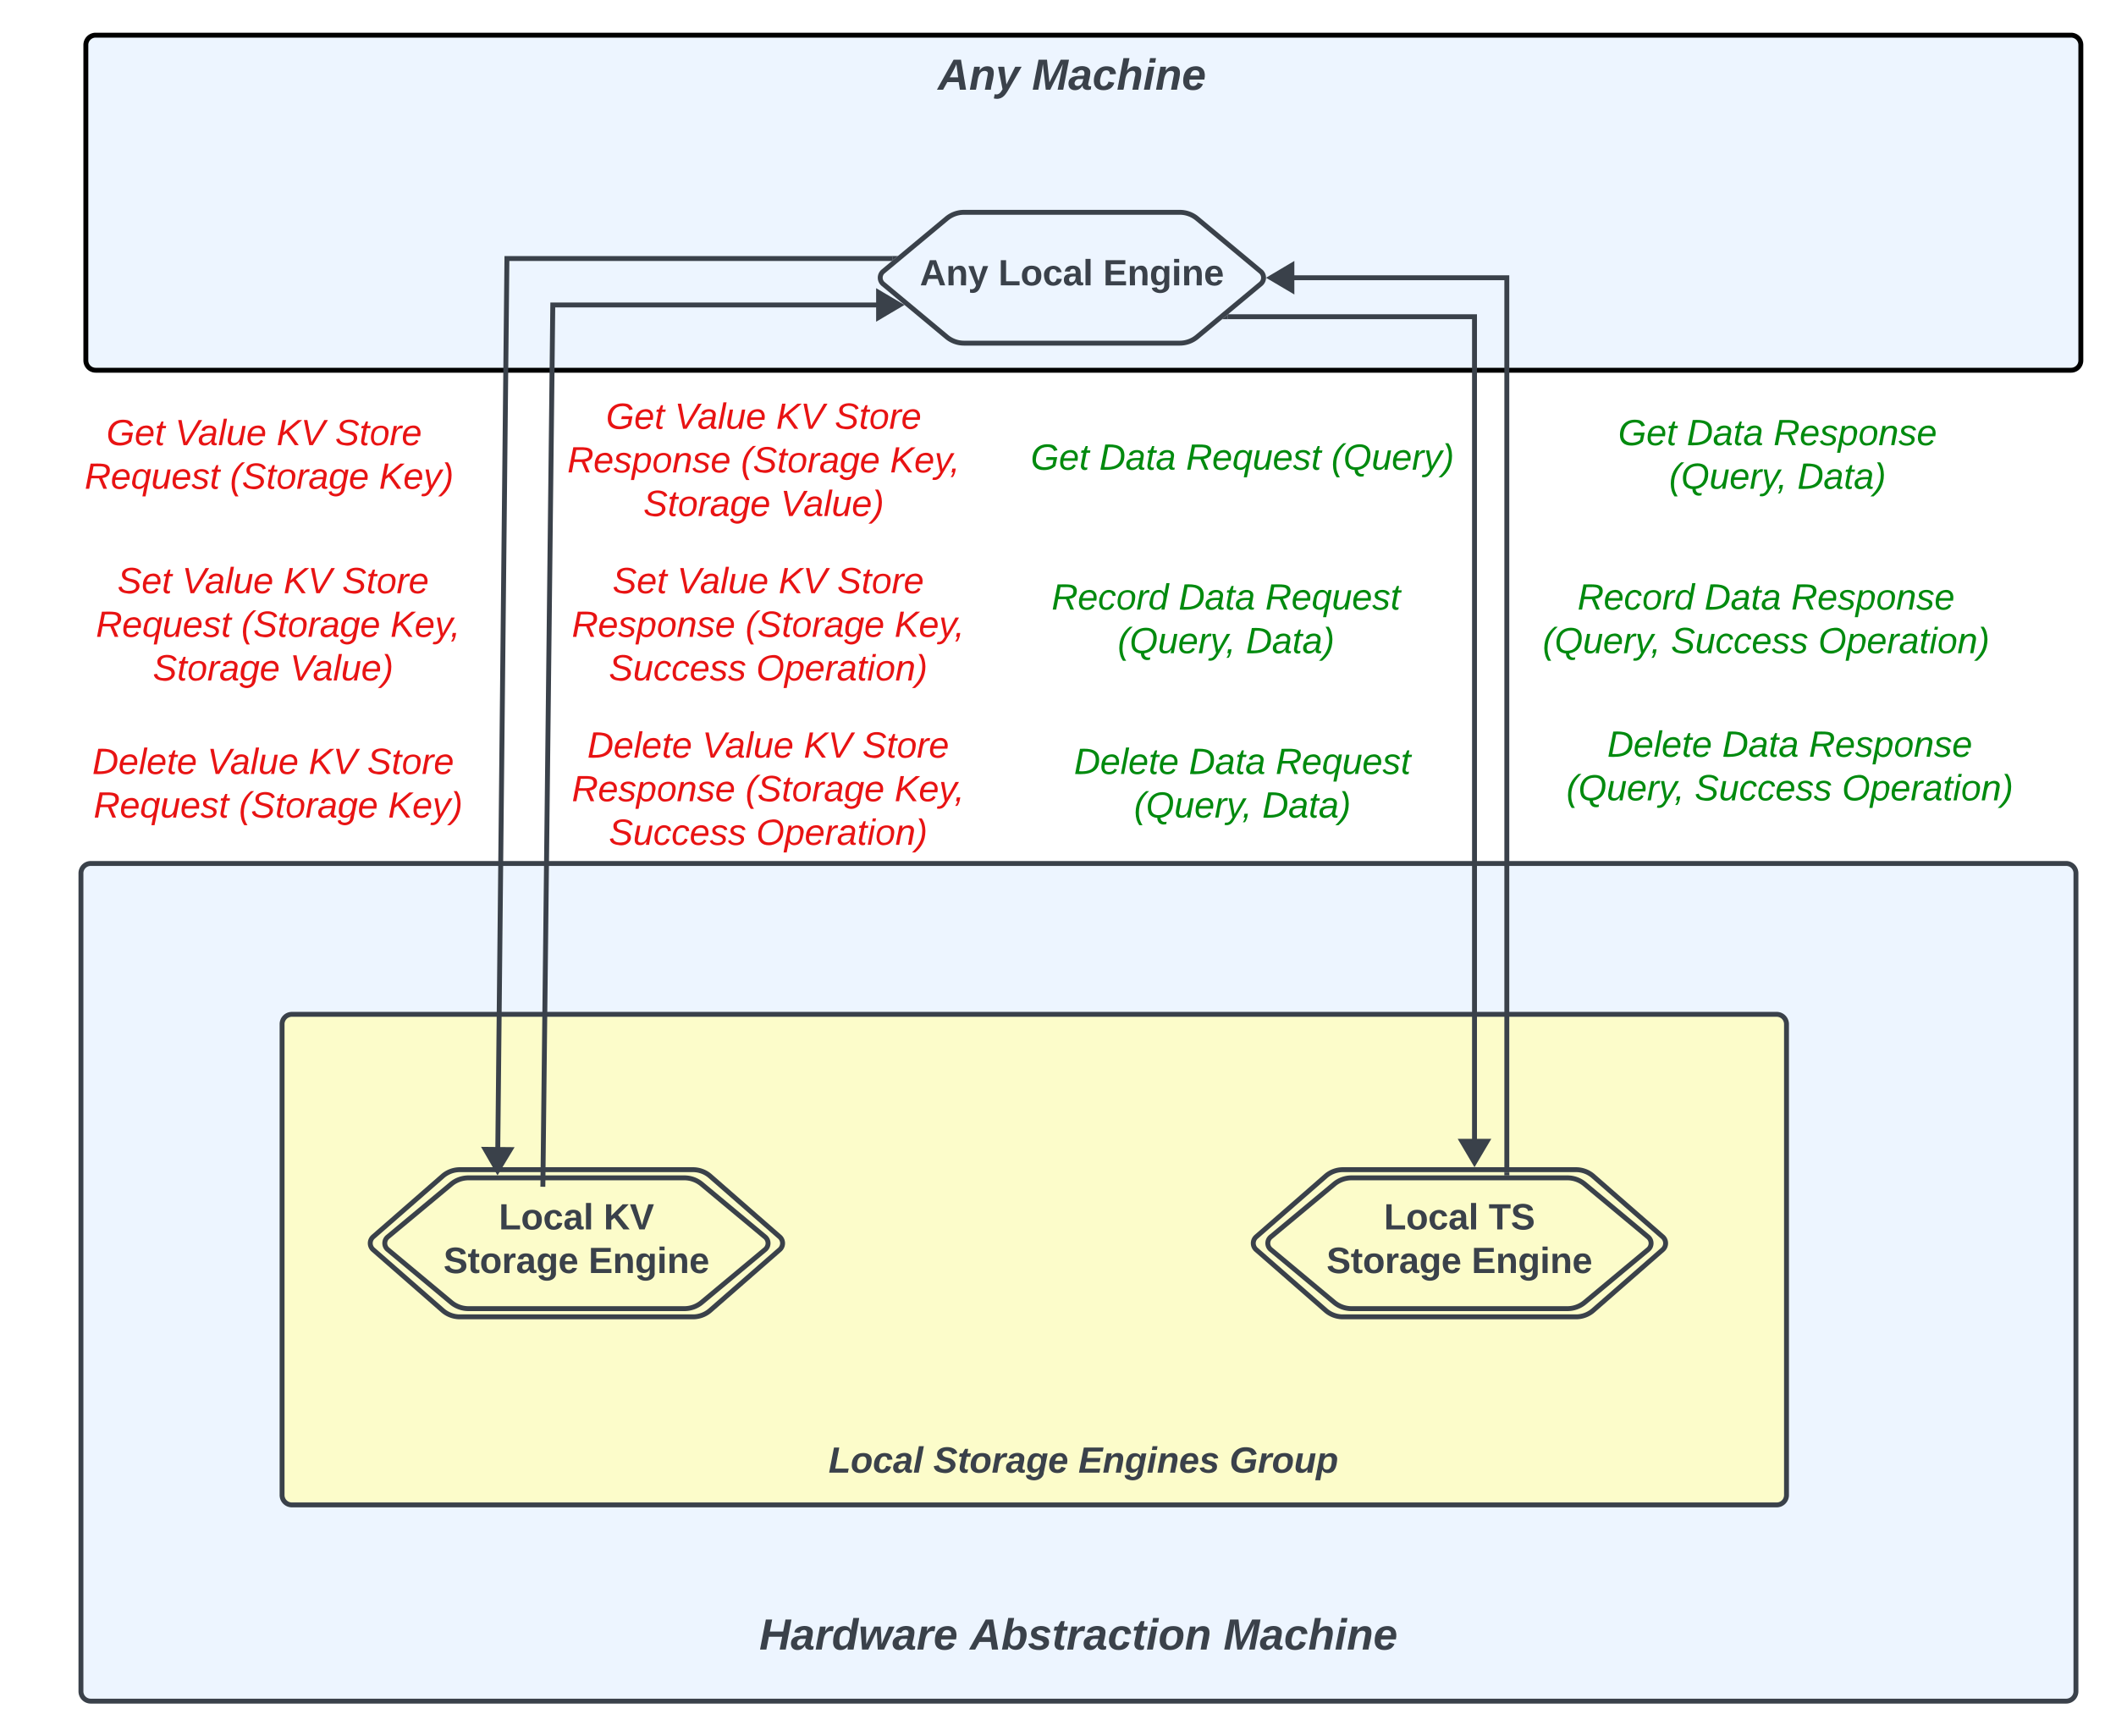
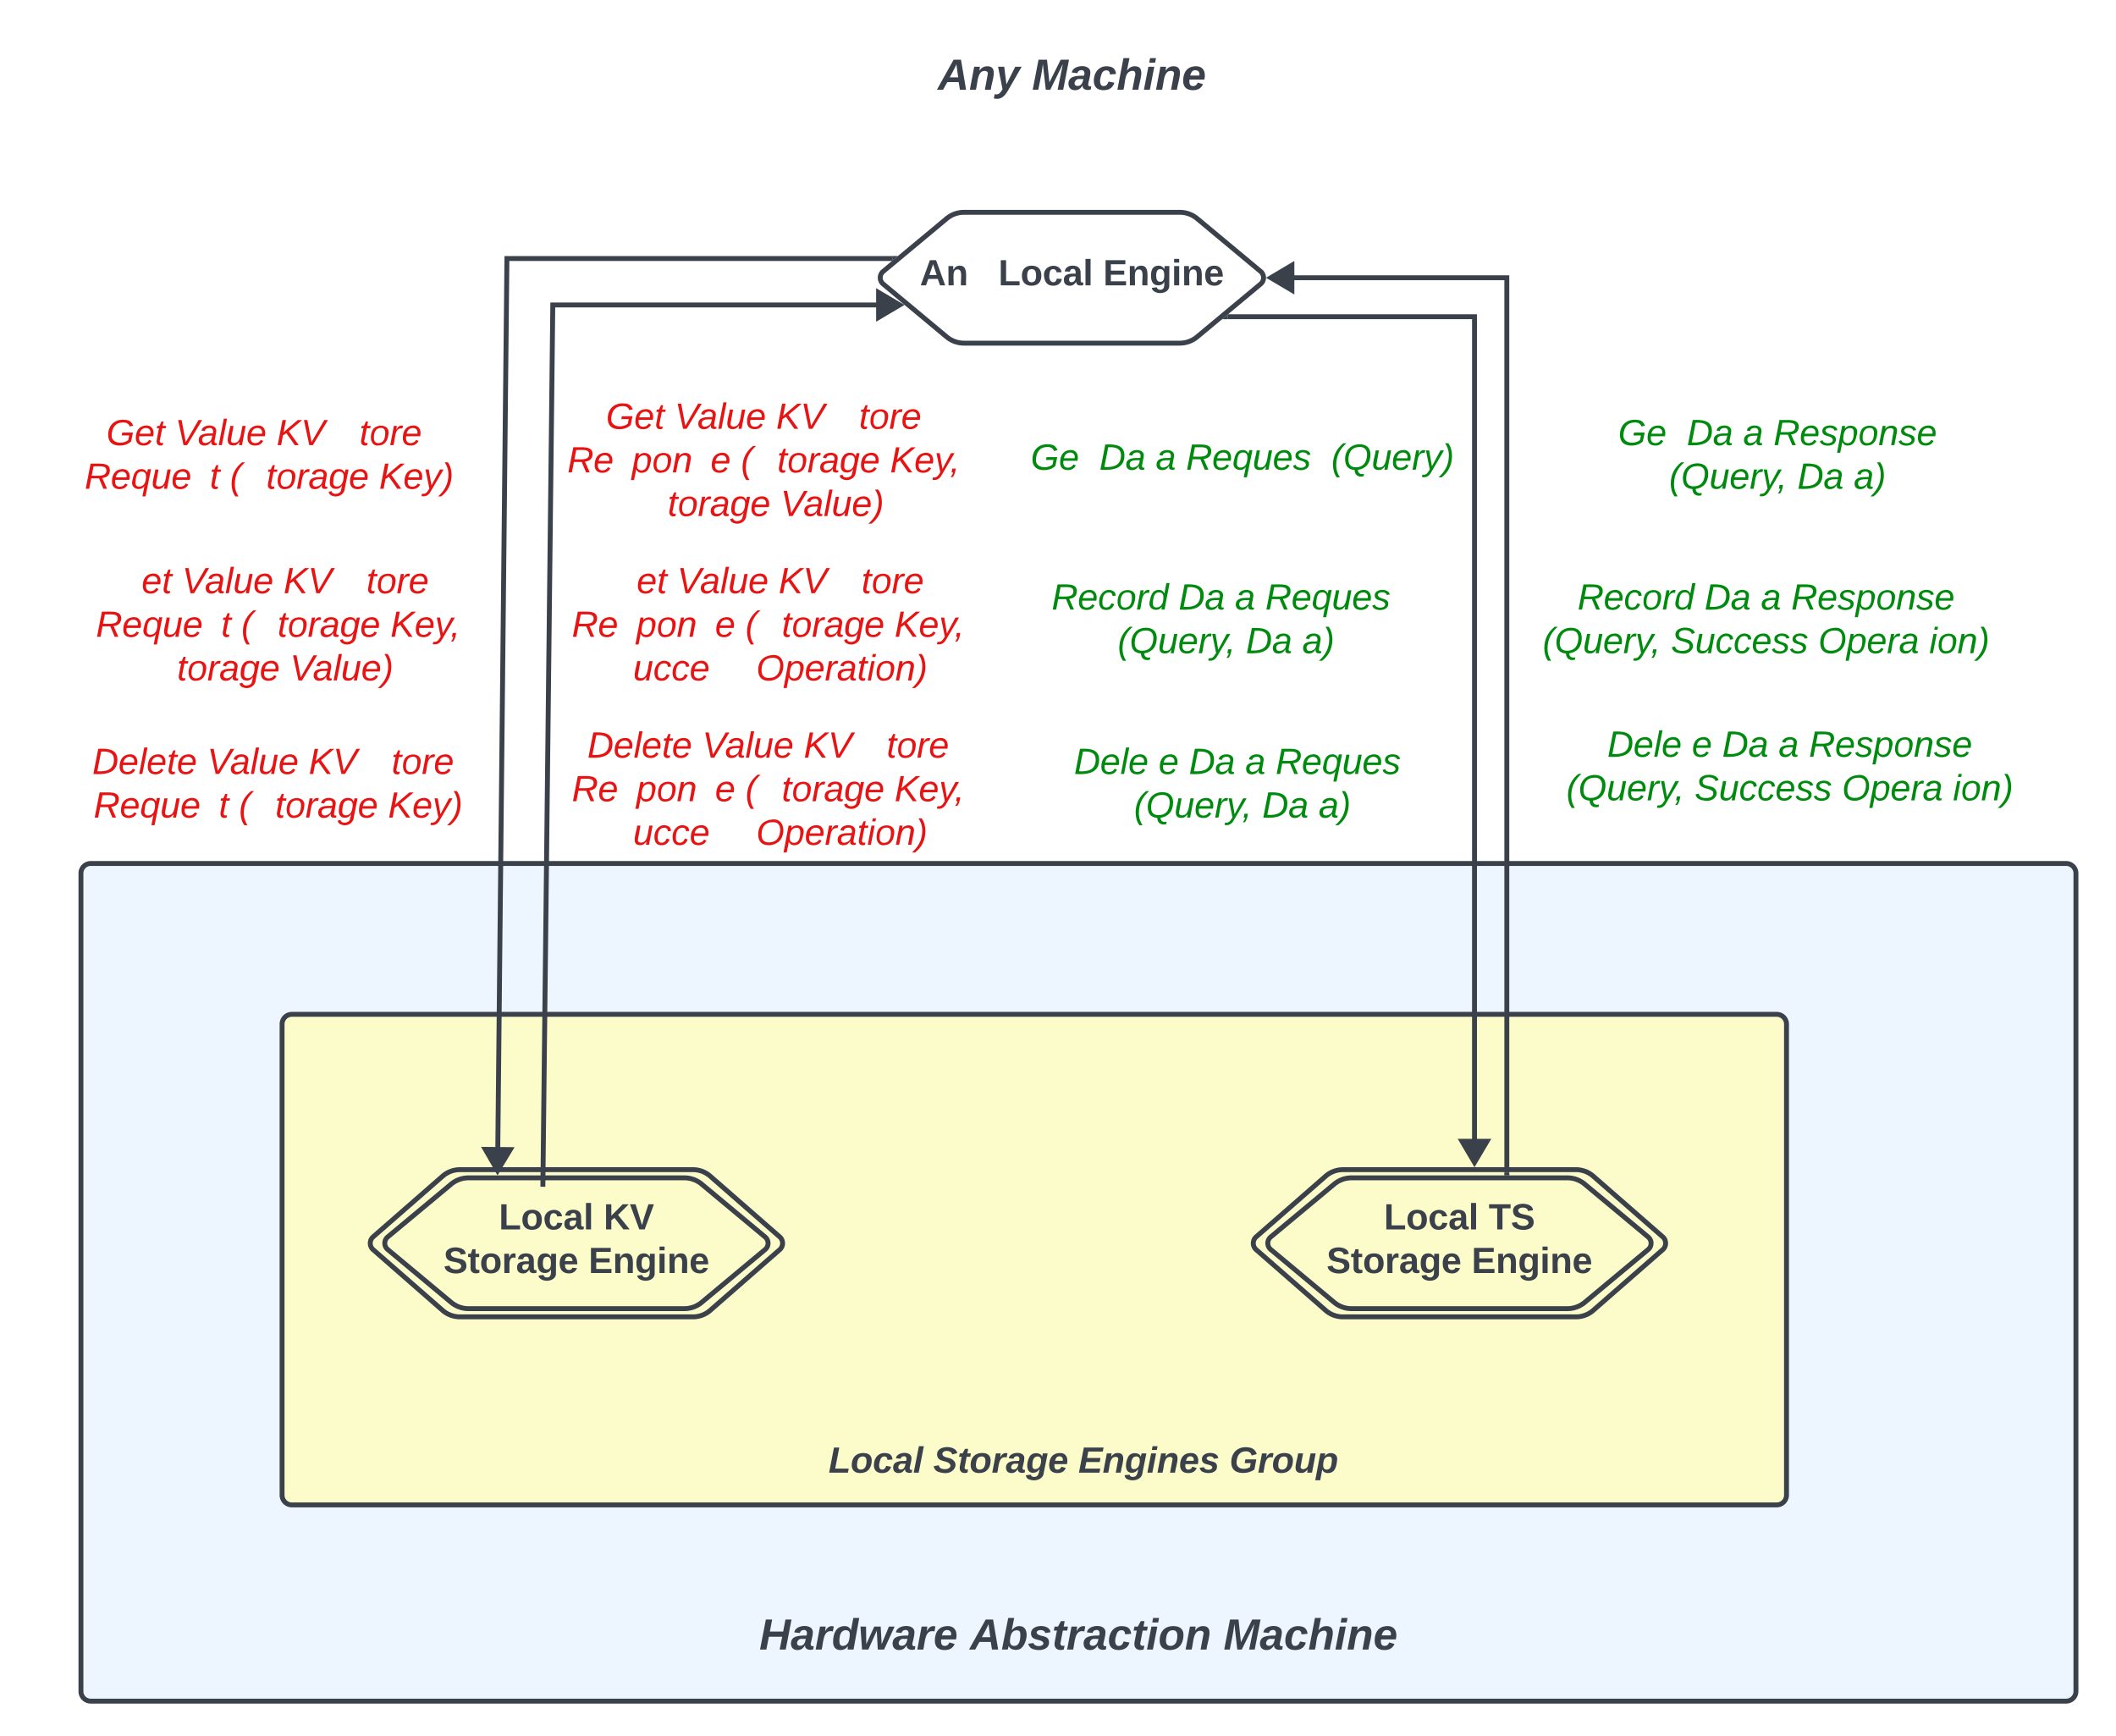
<svg xmlns="http://www.w3.org/2000/svg" xmlns:ns1="lucid" xmlns:xlink="http://www.w3.org/1999/xlink" width="1294" height="1061.78">
  <g transform="translate(-1993 -763.051)" ns1:page-tab-id="aIAaBXu6gPa9">
    <path d="M2000 500h1500v1500H2000z" fill="#fff" />
    <path d="M2042.5 1297.08a6 6 0 0 1 6-6h1208a6 6 0 0 1 6 6v500.25a6 6 0 0 1-6 6h-1208a6 6 0 0 1-6-6z" stroke="#3a414a" stroke-width="3" fill="#edf5ff" />
    <path d="M2425.5 1749.33a6 6 0 0 1 6-6h442a6 6 0 0 1 6 6v31.43a6 6 0 0 1-6 6h-442a6 6 0 0 1-6-6z" stroke="#000" stroke-opacity="0" stroke-width="3" fill="#fff" fill-opacity="0" />
    <use xlink:href="#a" transform="matrix(1,0,0,1,2430.5,1748.333) translate(26.852 23.458)" />
    <use xlink:href="#b" transform="matrix(1,0,0,1,2430.5,1748.333) translate(155.593 23.458)" />
    <use xlink:href="#c" transform="matrix(1,0,0,1,2430.5,1748.333) translate(310.704 23.458)" />
    <path d="M2165.5 1389.33a6 6 0 0 1 6-6h908a6 6 0 0 1 6 6v288a6 6 0 0 1-6 6h-908a6 6 0 0 1-6-6z" stroke="#3a414a" stroke-width="3" fill="#fcfcca" />
    <path d="M2405.5 1619.33a6 6 0 0 1 6-6h488a6 6 0 0 1 6 6v78a6 6 0 0 1-6 6h-488a6 6 0 0 1-6-6z" stroke="#000" stroke-opacity="0" stroke-width="3" fill="#fff" fill-opacity="0" />
    <use xlink:href="#d" transform="matrix(1,0,0,1,2410.5,1618.333) translate(89.167 45.278)" />
    <use xlink:href="#e" transform="matrix(1,0,0,1,2410.5,1618.333) translate(153.241 45.278)" />
    <use xlink:href="#f" transform="matrix(1,0,0,1,2410.5,1618.333) translate(241.944 45.278)" />
    <use xlink:href="#g" transform="matrix(1,0,0,1,2410.5,1618.333) translate(334.352 45.278)" />
-     <path d="M2045.5 790.55a6 6 0 0 1 6-6h1208a6 6 0 0 1 6 6v192.9a6 6 0 0 1-6 6h-1208a6 6 0 0 1-6-6z" stroke="#000" stroke-width="3" fill="#edf5ff" />
    <path d="M2268.9 1487.17a16.57 16.57 0 0 1 10.6-3.84h132a16.57 16.57 0 0 1 10.6 3.84l38.8 32.32a5 5 0 0 1 0 7.67l-38.8 32.32a16.57 16.57 0 0 1-10.6 3.83h-132a16.57 16.57 0 0 1-10.6-3.84l-38.8-32.33a5 5 0 0 1 0-7.68z" stroke="#3a414a" stroke-width="3" fill-opacity="0" />
    <use xlink:href="#h" transform="matrix(1,0,0,1,2230.5,1488.333) translate(67.567 26.528)" />
    <use xlink:href="#i" transform="matrix(1,0,0,1,2230.5,1488.333) translate(131.641 26.528)" />
    <use xlink:href="#j" transform="matrix(1,0,0,1,2230.5,1488.333) translate(33.709 53.194)" />
    <use xlink:href="#k" transform="matrix(1,0,0,1,2230.5,1488.333) translate(122.412 53.194)" />
    <path d="M2808.9 1487.17a16.57 16.57 0 0 1 10.6-3.84h132a16.57 16.57 0 0 1 10.6 3.84l38.8 32.32a5 5 0 0 1 0 7.67l-38.8 32.32a16.57 16.57 0 0 1-10.6 3.83h-132a16.57 16.57 0 0 1-10.6-3.84l-38.8-32.33a5 5 0 0 1 0-7.68z" stroke="#3a414a" stroke-width="3" fill-opacity="0" />
    <use xlink:href="#h" transform="matrix(1,0,0,1,2770.5,1488.333) translate(68.801 26.528)" />
    <use xlink:href="#l" transform="matrix(1,0,0,1,2770.5,1488.333) translate(132.875 26.528)" />
    <use xlink:href="#j" transform="matrix(1,0,0,1,2770.5,1488.333) translate(33.709 53.194)" />
    <use xlink:href="#k" transform="matrix(1,0,0,1,2770.5,1488.333) translate(122.412 53.194)" />
    <path d="M2538.75 921.14H2303l-5.64 549.58" stroke="#3a414a" stroke-width="3" fill="none" />
    <path d="M2538.7 922.42v-2.78h3.35z" stroke="#3a414a" stroke-width=".05" fill="#3a414a" />
    <path d="M2297.28 1478.9l-7.5-13 15.27.15z" stroke="#3a414a" stroke-width="3" fill="#3a414a" />
    <path d="M2014.5 1006a6 6 0 0 1 6-6h268a6 6 0 0 1 6 6v78a6 6 0 0 1-6 6h-268a6 6 0 0 1-6-6z" stroke="#000" stroke-opacity="0" stroke-width="3" fill="#fff" fill-opacity="0" />
    <use xlink:href="#m" transform="matrix(1,0,0,1,2019.5,1005) translate(38.549 30.278)" />
    <use xlink:href="#n" transform="matrix(1,0,0,1,2019.5,1005) translate(80.525 30.278)" />
    <use xlink:href="#o" transform="matrix(1,0,0,1,2019.5,1005) translate(142.623 30.278)" />
    <use xlink:href="#p" transform="matrix(1,0,0,1,2019.5,1005) translate(178.426 30.278)" />
    <use xlink:href="#q" transform="matrix(1,0,0,1,2019.5,1005) translate(19.074 56.944)" />
    <use xlink:href="#r" transform="matrix(1,0,0,1,2019.5,1005) translate(25.247 56.944)" />
    <use xlink:href="#s" transform="matrix(1,0,0,1,2019.5,1005) translate(114.074 56.944)" />
    <use xlink:href="#t" transform="matrix(1,0,0,1,2019.5,1005) translate(205.309 56.944)" />
    <path d="M2325 1487.28l6.05-537.75h203.97M2325 1487.24l-.03 1.54" stroke="#3a414a" stroke-width="3" fill="none" />
    <path d="M2543.18 949.53l-12.9 7.63V941.9z" stroke="#3a414a" stroke-width="3" fill="#3a414a" />
    <path d="M2320 1006a6 6 0 0 1 6-6h268a6 6 0 0 1 6 6v78a6 6 0 0 1-6 6h-268a6 6 0 0 1-6-6z" stroke="#000" stroke-opacity="0" stroke-width="3" fill="#fff" fill-opacity="0" />
    <use xlink:href="#m" transform="matrix(1,0,0,1,2325,1005) translate(38.549 20.278)" />
    <use xlink:href="#n" transform="matrix(1,0,0,1,2325,1005) translate(80.525 20.278)" />
    <use xlink:href="#o" transform="matrix(1,0,0,1,2325,1005) translate(142.623 20.278)" />
    <use xlink:href="#u" transform="matrix(1,0,0,1,2325,1005) translate(178.426 20.278)" />
    <use xlink:href="#v" transform="matrix(1,0,0,1,2325,1005) translate(14.938 46.944)" />
    <use xlink:href="#s" transform="matrix(1,0,0,1,2325,1005) translate(121.049 46.944)" />
    <use xlink:href="#w" transform="matrix(1,0,0,1,2325,1005) translate(212.284 46.944)" />
    <use xlink:href="#x" transform="matrix(1,0,0,1,2325,1005) translate(61.42 73.611)" />
    <use xlink:href="#y" transform="matrix(1,0,0,1,2325,1005) translate(145.309 73.611)" />
    <path d="M2743.73 956.73h150.98v509" stroke="#3a414a" stroke-width="3" fill="none" />
    <path d="M2743.77 958.23h-3.34l3.34-2.78z" stroke="#3a414a" stroke-width=".05" fill="#3a414a" />
    <path d="M2894.7 1473.9l-7.63-12.92h15.27z" stroke="#3a414a" stroke-width="3" fill="#3a414a" />
    <path d="M2602.75 1106.54a6 6 0 0 1 6-6h268a6 6 0 0 1 6 6v78a6 6 0 0 1-6 6h-268a6 6 0 0 1-6-6z" stroke="#000" stroke-opacity="0" stroke-width="3" fill="#fff" fill-opacity="0" />
    <use xlink:href="#z" transform="matrix(1,0,0,1,2607.75,1105.54) translate(28.333 30.278)" />
    <use xlink:href="#A" transform="matrix(1,0,0,1,2607.75,1105.54) translate(105.988 30.278)" />
    <use xlink:href="#B" transform="matrix(1,0,0,1,2607.75,1105.54) translate(159.012 30.278)" />
    <use xlink:href="#C" transform="matrix(1,0,0,1,2607.75,1105.54) translate(68.673 56.944)" />
    <use xlink:href="#D" transform="matrix(1,0,0,1,2607.75,1105.54) translate(147.13 56.944)" />
    <path d="M2914.47 1480.33V932.9H2778.3" stroke="#3a414a" stroke-width="3" fill="none" />
    <path d="M2915.97 1481.83h-3v-1.53h3z" stroke="#3a414a" stroke-width=".05" fill="#3a414a" />
    <path d="M2770.14 932.9l12.9-7.65v15.27z" stroke="#3a414a" stroke-width="3" fill="#3a414a" />
    <path d="M2925.5 1106.54a6 6 0 0 1 6-6H3214a6 6 0 0 1 6 6v78a6 6 0 0 1-6 6h-282.5a6 6 0 0 1-6-6z" stroke="#000" stroke-opacity="0" stroke-width="3" fill="#fff" fill-opacity="0" />
    <g>
      <use xlink:href="#z" transform="matrix(1,0,0,1,2930.5,1105.54) translate(27.191 30.278)" />
      <use xlink:href="#A" transform="matrix(1,0,0,1,2930.5,1105.54) translate(104.846 30.278)" />
      <use xlink:href="#E" transform="matrix(1,0,0,1,2930.5,1105.54) translate(157.87 30.278)" />
      <use xlink:href="#C" transform="matrix(1,0,0,1,2930.5,1105.54) translate(5.833 56.944)" />
      <use xlink:href="#F" transform="matrix(1,0,0,1,2930.5,1105.54) translate(84.29 56.944)" />
      <use xlink:href="#G" transform="matrix(1,0,0,1,2930.5,1105.54) translate(174.414 56.944)" />
    </g>
    <path d="M2263.7 1482.28a16 16 0 0 1 10.52-3.95h142.56a16 16 0 0 1 10.52 3.95l42.48 37.1a5.24 5.24 0 0 1 0 7.9l-42.48 37.1a16 16 0 0 1-10.52 3.95h-142.56a16 16 0 0 1-10.52-3.94l-42.48-37.12a5.24 5.24 0 0 1 0-7.9zM2803.7 1482.28a16 16 0 0 1 10.52-3.95h142.56a16 16 0 0 1 10.52 3.95l42.48 37.1a5.24 5.24 0 0 1 0 7.9l-42.48 37.1a16 16 0 0 1-10.52 3.95h-142.56a16 16 0 0 1-10.52-3.94l-42.48-37.12a5.24 5.24 0 0 1 0-7.9z" stroke="#3a414a" stroke-width="3" fill-opacity="0" />
    <path d="M2421.5 795.46a6 6 0 0 1 6-6h442a6 6 0 0 1 6 6v31.42a6 6 0 0 1-6 6h-442a6 6 0 0 1-6-6z" stroke="#000" stroke-opacity="0" stroke-width="3" fill="#fff" fill-opacity="0" />
    <g>
      <use xlink:href="#H" transform="matrix(1,0,0,1,2426.5,794.46) translate(139.963 23.458)" />
      <use xlink:href="#I" transform="matrix(1,0,0,1,2426.5,794.46) translate(197.593 23.458)" />
    </g>
    <path d="M2571.9 896.73a16.57 16.57 0 0 1 10.6-3.85h132a16.57 16.57 0 0 1 10.6 3.85l38.8 32.3a5 5 0 0 1 0 7.7l-38.8 32.3a16.57 16.57 0 0 1-10.6 3.86h-132a16.57 16.57 0 0 1-10.6-3.86l-38.8-32.3a5 5 0 0 1 0-7.7z" stroke="#3a414a" stroke-width="3" fill-opacity="0" />
    <g>
      <use xlink:href="#J" transform="matrix(1,0,0,1,2533.5,897.885) translate(22.011 39.653)" />
      <use xlink:href="#K" transform="matrix(1,0,0,1,2533.5,897.885) translate(70.036 39.653)" />
      <use xlink:href="#k" transform="matrix(1,0,0,1,2533.5,897.885) translate(134.11 39.653)" />
    </g>
-     <path d="M2020 1106.54a6 6 0 0 1 6-6h268a6 6 0 0 1 6 6v78a6 6 0 0 1-6 6h-268a6 6 0 0 1-6-6z" stroke="#000" stroke-opacity="0" stroke-width="3" fill="#fff" fill-opacity="0" />
+     <path d="M2020 1106.54a6 6 0 0 1 6-6h268a6 6 0 0 1 6 6v78a6 6 0 0 1-6 6h-268z" stroke="#000" stroke-opacity="0" stroke-width="3" fill="#fff" fill-opacity="0" />
    <g>
      <use xlink:href="#L" transform="matrix(1,0,0,1,2025,1105.54) translate(39.784 20.278)" />
      <use xlink:href="#n" transform="matrix(1,0,0,1,2025,1105.54) translate(79.29 20.278)" />
      <use xlink:href="#o" transform="matrix(1,0,0,1,2025,1105.54) translate(141.389 20.278)" />
      <use xlink:href="#p" transform="matrix(1,0,0,1,2025,1105.54) translate(177.191 20.278)" />
      <use xlink:href="#q" transform="matrix(1,0,0,1,2025,1105.54) translate(20.494 46.944)" />
      <use xlink:href="#r" transform="matrix(1,0,0,1,2025,1105.54) translate(26.667 46.944)" />
      <use xlink:href="#s" transform="matrix(1,0,0,1,2025,1105.54) translate(115.494 46.944)" />
      <use xlink:href="#w" transform="matrix(1,0,0,1,2025,1105.54) translate(206.728 46.944)" />
      <use xlink:href="#x" transform="matrix(1,0,0,1,2025,1105.54) translate(61.42 73.611)" />
      <use xlink:href="#y" transform="matrix(1,0,0,1,2025,1105.54) translate(145.309 73.611)" />
    </g>
    <path d="M2020 1207.08a6 6 0 0 1 6-6h268a6 6 0 0 1 6 6v78a6 6 0 0 1-6 6h-268a6 6 0 0 1-6-6z" stroke="#000" stroke-opacity="0" stroke-width="3" fill="#fff" fill-opacity="0" />
    <g>
      <use xlink:href="#M" transform="matrix(1,0,0,1,2025,1206.079) translate(24.414 30.278)" />
      <use xlink:href="#n" transform="matrix(1,0,0,1,2025,1206.079) translate(94.66 30.278)" />
      <use xlink:href="#o" transform="matrix(1,0,0,1,2025,1206.079) translate(156.759 30.278)" />
      <use xlink:href="#p" transform="matrix(1,0,0,1,2025,1206.079) translate(192.562 30.278)" />
      <use xlink:href="#q" transform="matrix(1,0,0,1,2025,1206.079) translate(19.074 56.944)" />
      <use xlink:href="#r" transform="matrix(1,0,0,1,2025,1206.079) translate(25.247 56.944)" />
      <use xlink:href="#s" transform="matrix(1,0,0,1,2025,1206.079) translate(114.074 56.944)" />
      <use xlink:href="#t" transform="matrix(1,0,0,1,2025,1206.079) translate(205.309 56.944)" />
    </g>
    <path d="M2322.75 1106.54a6 6 0 0 1 6-6h268a6 6 0 0 1 6 6v78a6 6 0 0 1-6 6h-268a6 6 0 0 1-6-6z" stroke="#000" stroke-opacity="0" stroke-width="3" fill="#fff" fill-opacity="0" />
    <g>
      <use xlink:href="#L" transform="matrix(1,0,0,1,2327.75,1105.54) translate(39.784 20.278)" />
      <use xlink:href="#n" transform="matrix(1,0,0,1,2327.75,1105.54) translate(79.29 20.278)" />
      <use xlink:href="#o" transform="matrix(1,0,0,1,2327.75,1105.54) translate(141.389 20.278)" />
      <use xlink:href="#u" transform="matrix(1,0,0,1,2327.75,1105.54) translate(177.191 20.278)" />
      <use xlink:href="#v" transform="matrix(1,0,0,1,2327.75,1105.54) translate(14.938 46.944)" />
      <use xlink:href="#s" transform="matrix(1,0,0,1,2327.75,1105.54) translate(121.049 46.944)" />
      <use xlink:href="#w" transform="matrix(1,0,0,1,2327.75,1105.54) translate(212.284 46.944)" />
      <use xlink:href="#N" transform="matrix(1,0,0,1,2327.75,1105.54) translate(37.562 73.611)" />
      <use xlink:href="#O" transform="matrix(1,0,0,1,2327.75,1105.54) translate(127.685 73.611)" />
    </g>
    <path d="M2322.75 1207.08a6 6 0 0 1 6-6h268a6 6 0 0 1 6 6v78a6 6 0 0 1-6 6h-268a6 6 0 0 1-6-6z" stroke="#000" stroke-opacity="0" stroke-width="3" fill="#fff" fill-opacity="0" />
    <g>
      <use xlink:href="#M" transform="matrix(1,0,0,1,2327.75,1206.079) translate(24.414 20.278)" />
      <use xlink:href="#n" transform="matrix(1,0,0,1,2327.75,1206.079) translate(94.66 20.278)" />
      <use xlink:href="#o" transform="matrix(1,0,0,1,2327.75,1206.079) translate(156.759 20.278)" />
      <use xlink:href="#u" transform="matrix(1,0,0,1,2327.75,1206.079) translate(192.562 20.278)" />
      <use xlink:href="#v" transform="matrix(1,0,0,1,2327.75,1206.079) translate(14.938 46.944)" />
      <use xlink:href="#s" transform="matrix(1,0,0,1,2327.75,1206.079) translate(121.049 46.944)" />
      <use xlink:href="#w" transform="matrix(1,0,0,1,2327.75,1206.079) translate(212.284 46.944)" />
      <use xlink:href="#N" transform="matrix(1,0,0,1,2327.75,1206.079) translate(37.562 73.611)" />
      <use xlink:href="#O" transform="matrix(1,0,0,1,2327.75,1206.079) translate(127.685 73.611)" />
    </g>
    <path d="M2612.75 1006a6 6 0 0 1 6-6h268a6 6 0 0 1 6 6v78a6 6 0 0 1-6 6h-268a6 6 0 0 1-6-6z" stroke="#000" stroke-opacity="0" stroke-width="3" fill="#fff" fill-opacity="0" />
    <g>
      <use xlink:href="#P" transform="matrix(1,0,0,1,2617.75,1005) translate(5.525 45.278)" />
      <use xlink:href="#A" transform="matrix(1,0,0,1,2617.75,1005) translate(47.5 45.278)" />
      <use xlink:href="#Q" transform="matrix(1,0,0,1,2617.75,1005) translate(100.525 45.278)" />
      <use xlink:href="#R" transform="matrix(1,0,0,1,2617.75,1005) translate(189.352 45.278)" />
    </g>
    <path d="M2940 1006a6 6 0 0 1 6-6h268a6 6 0 0 1 6 6v78a6 6 0 0 1-6 6h-268a6 6 0 0 1-6-6z" stroke="#000" stroke-opacity="0" stroke-width="3" fill="#fff" fill-opacity="0" />
    <g>
      <use xlink:href="#P" transform="matrix(1,0,0,1,2945,1005) translate(37.531 30.278)" />
      <use xlink:href="#A" transform="matrix(1,0,0,1,2945,1005) translate(79.506 30.278)" />
      <use xlink:href="#E" transform="matrix(1,0,0,1,2945,1005) translate(132.531 30.278)" />
      <use xlink:href="#C" transform="matrix(1,0,0,1,2945,1005) translate(68.673 56.944)" />
      <use xlink:href="#D" transform="matrix(1,0,0,1,2945,1005) translate(147.13 56.944)" />
    </g>
    <path d="M2612.75 1207.08a6 6 0 0 1 6-6h268a6 6 0 0 1 6 6v78a6 6 0 0 1-6 6h-268a6 6 0 0 1-6-6z" stroke="#000" stroke-opacity="0" stroke-width="3" fill="#fff" fill-opacity="0" />
    <g>
      <use xlink:href="#S" transform="matrix(1,0,0,1,2617.75,1206.079) translate(32.037 30.278)" />
      <use xlink:href="#A" transform="matrix(1,0,0,1,2617.75,1206.079) translate(102.284 30.278)" />
      <use xlink:href="#B" transform="matrix(1,0,0,1,2617.75,1206.079) translate(155.309 30.278)" />
      <use xlink:href="#C" transform="matrix(1,0,0,1,2617.75,1206.079) translate(68.673 56.944)" />
      <use xlink:href="#D" transform="matrix(1,0,0,1,2617.75,1206.079) translate(147.13 56.944)" />
    </g>
    <path d="M2940 1196.54a6 6 0 0 1 6-6h282.5a6 6 0 0 1 6 6v78a6 6 0 0 1-6 6H2946a6 6 0 0 1-6-6z" stroke="#000" stroke-opacity="0" stroke-width="3" fill="#fff" fill-opacity="0" />
    <g>
      <use xlink:href="#S" transform="matrix(1,0,0,1,2945,1195.54) translate(30.895 30.278)" />
      <use xlink:href="#A" transform="matrix(1,0,0,1,2945,1195.54) translate(101.142 30.278)" />
      <use xlink:href="#E" transform="matrix(1,0,0,1,2945,1195.54) translate(154.167 30.278)" />
      <use xlink:href="#C" transform="matrix(1,0,0,1,2945,1195.54) translate(5.833 56.944)" />
      <use xlink:href="#F" transform="matrix(1,0,0,1,2945,1195.54) translate(84.29 56.944)" />
      <use xlink:href="#G" transform="matrix(1,0,0,1,2945,1195.54) translate(174.414 56.944)" />
    </g>
    <defs>
      <path fill="#3a414a" d="M168 0l21-106H79L58 0H6l48-248h52l-19 99h110l19-99h50L218 0h-50" id="T" />
      <path fill="#3a414a" d="M166-52c-4 17 5 29 24 23l-3 27c-30 11-74 1-67-34C105-15 91 4 56 4 23 4 3-15 2-49c0-64 63-67 128-67 10-22 3-53-29-45-13 3-22 10-25 24l-46-5c5-64 156-77 153 0-1 33-11 60-17 90zM97-88c-44-9-64 57-19 57 31 0 42-28 47-57H97" id="U" />
      <path fill="#3a414a" d="M84-151c13-25 34-51 72-40l-8 41C67-170 71-64 56 0H6l36-190h47" id="V" />
      <path fill="#3a414a" d="M132-28C118-9 101 4 69 4 30 4 10-23 10-62c0-70 24-129 92-132 31-1 47 14 56 35l19-102h49L179 0h-49zM62-69c0 22 7 39 29 39 45-2 54-45 57-90 2-27-10-40-33-40-44 0-53 48-53 91" id="W" />
      <path fill="#3a414a" d="M212 0h-52l-8-156L82 0H30L17-190h46l2 145 66-145h53l8 145 60-145h47" id="X" />
      <path fill="#3a414a" d="M114-194c63-2 87 48 72 110H63c-3 28 1 55 31 54 21-1 32-13 37-29l44 13C160-14 137 4 91 4 41 4 11-22 11-73c0-71 33-119 103-121zm30 77c14-47-50-61-67-22-3 6-6 13-8 22h75" id="Y" />
      <g id="a">
        <use transform="matrix(0.074,0,0,0.074,0,0)" xlink:href="#T" />
        <use transform="matrix(0.074,0,0,0.074,19.185,0)" xlink:href="#U" />
        <use transform="matrix(0.074,0,0,0.074,34,0)" xlink:href="#V" />
        <use transform="matrix(0.074,0,0,0.074,44.37,0)" xlink:href="#W" />
        <use transform="matrix(0.074,0,0,0.074,60.593,0)" xlink:href="#X" />
        <use transform="matrix(0.074,0,0,0.074,81.333,0)" xlink:href="#U" />
        <use transform="matrix(0.074,0,0,0.074,96.148,0)" xlink:href="#V" />
        <use transform="matrix(0.074,0,0,0.074,106.519,0)" xlink:href="#Y" />
      </g>
      <path fill="#3a414a" d="M183 0l-10-63H79L44 0H-7l138-248h61L234 0h-51zm-14-102l-15-108c-16 38-36 73-55 108h70" id="Z" />
      <path fill="#3a414a" d="M87-160c15-17 32-34 63-34 99 1 59 172-1 192-36 12-78 0-87-29L54 0H6l52-261h49zm71 38c0-24-5-37-29-37-46 0-55 46-57 89-1 25 12 40 35 40 44 0 51-50 51-92" id="aa" />
      <path fill="#3a414a" d="M144-137c-1-29-70-35-71-2 16 41 103 10 103 80C176 9 79 16 32-9 18-17 9-31 4-48l44-6c3 32 80 36 82 1-15-42-103-11-103-82 0-77 157-79 161-8" id="ab" />
      <path fill="#3a414a" d="M72-63c-8 23 5 39 32 30L98-1C54 14 12-6 23-64l18-93H15l7-33h28l24-45h31l-8 45h35l-6 33H90" id="ac" />
      <path fill="#3a414a" d="M67-101c-8 29-7 73 27 71 23-2 32-16 39-37l48 9C170-19 141 4 91 4 36 4 7-28 12-86c6-75 61-124 140-103 26 7 40 29 43 59l-50 4c-1-20-9-34-29-34-35 0-41 29-49 59" id="ad" />
      <path fill="#3a414a" d="M50-224l7-37h49l-7 37H50zM6 0l37-190h49L55 0H6" id="ae" />
      <path fill="#3a414a" d="M124-194c51 0 84 22 84 74C207-44 167 4 94 4 43 4 11-23 11-74c0-74 41-120 113-120zM99-30c46 0 58-42 58-86 0-27-11-44-37-44-44 0-55 40-57 84-1 27 10 45 36 46" id="af" />
      <path fill="#3a414a" d="M151-194c95 0 34 128 28 194h-49l25-134c0-29-45-25-59-9C67-111 69-48 56 0H6l36-190h47l-4 32c15-20 33-36 66-36" id="ag" />
      <g id="b">
        <use transform="matrix(0.074,0,0,0.074,0,0)" xlink:href="#Z" />
        <use transform="matrix(0.074,0,0,0.074,19.185,0)" xlink:href="#aa" />
        <use transform="matrix(0.074,0,0,0.074,35.407,0)" xlink:href="#ab" />
        <use transform="matrix(0.074,0,0,0.074,50.222,0)" xlink:href="#ac" />
        <use transform="matrix(0.074,0,0,0.074,59.037,0)" xlink:href="#V" />
        <use transform="matrix(0.074,0,0,0.074,69.407,0)" xlink:href="#U" />
        <use transform="matrix(0.074,0,0,0.074,84.222,0)" xlink:href="#ad" />
        <use transform="matrix(0.074,0,0,0.074,99.037,0)" xlink:href="#ac" />
        <use transform="matrix(0.074,0,0,0.074,107.852,0)" xlink:href="#ae" />
        <use transform="matrix(0.074,0,0,0.074,115.259,0)" xlink:href="#af" />
        <use transform="matrix(0.074,0,0,0.074,131.481,0)" xlink:href="#ag" />
      </g>
      <path fill="#3a414a" d="M212 0l43-212L151 0h-37L90-212C82-137 65-70 52 0H6l48-248h70l20 187 93-187h69L258 0h-46" id="ah" />
      <path fill="#3a414a" d="M150-105c8-23 8-54-22-51-68 7-54 98-72 156H6l50-261h50L85-158c15-20 33-36 66-36 95 0 34 128 28 194h-49" id="ai" />
      <g id="c">
        <use transform="matrix(0.074,0,0,0.074,0,0)" xlink:href="#ah" />
        <use transform="matrix(0.074,0,0,0.074,22.148,0)" xlink:href="#U" />
        <use transform="matrix(0.074,0,0,0.074,36.963,0)" xlink:href="#ad" />
        <use transform="matrix(0.074,0,0,0.074,51.778,0)" xlink:href="#ai" />
        <use transform="matrix(0.074,0,0,0.074,68,0)" xlink:href="#ae" />
        <use transform="matrix(0.074,0,0,0.074,75.407,0)" xlink:href="#ag" />
        <use transform="matrix(0.074,0,0,0.074,91.63,0)" xlink:href="#Y" />
      </g>
      <path fill="#3a414a" d="M6 0l48-248h52L66-40h133l-8 40H6" id="aj" />
      <path fill="#3a414a" d="M6 0l51-261h49L55 0H6" id="ak" />
      <g id="d">
        <use transform="matrix(0.062,0,0,0.062,0,0)" xlink:href="#aj" />
        <use transform="matrix(0.062,0,0,0.062,13.519,0)" xlink:href="#af" />
        <use transform="matrix(0.062,0,0,0.062,27.037,0)" xlink:href="#ad" />
        <use transform="matrix(0.062,0,0,0.062,39.383,0)" xlink:href="#U" />
        <use transform="matrix(0.062,0,0,0.062,51.728,0)" xlink:href="#ak" />
      </g>
      <path fill="#3a414a" d="M178-136c88 48 22 151-73 140C49-3 12-15 4-64l51-9c1 50 111 53 115 3-16-63-132-20-133-112 0-93 190-91 199-10l-50 12c-4-41-93-50-97-4 7 38 59 32 89 48" id="al" />
      <path fill="#3a414a" d="M45-171c29-32 103-29 114 14 2-11 5-23 8-33h47L176-2c-3 70-92 96-155 64C9 56 1 42-1 25l50-5c2 28 48 27 63 11 13-13 20-45 21-66-13 20-30 35-62 36-87 3-60-134-26-172zM94-35c41-3 55-43 55-86 0-24-12-39-35-39-43 0-51 48-51 90 0 22 9 37 31 35" id="am" />
      <g id="e">
        <use transform="matrix(0.062,0,0,0.062,0,0)" xlink:href="#al" />
        <use transform="matrix(0.062,0,0,0.062,14.815,0)" xlink:href="#ac" />
        <use transform="matrix(0.062,0,0,0.062,22.16,0)" xlink:href="#af" />
        <use transform="matrix(0.062,0,0,0.062,35.679,0)" xlink:href="#V" />
        <use transform="matrix(0.062,0,0,0.062,44.321,0)" xlink:href="#U" />
        <use transform="matrix(0.062,0,0,0.062,56.667,0)" xlink:href="#am" />
        <use transform="matrix(0.062,0,0,0.062,70.185,0)" xlink:href="#Y" />
      </g>
      <path fill="#3a414a" d="M6 0l48-248h195l-8 40H98l-12 63h132l-7 40H79L66-40h150l-8 40H6" id="an" />
      <g id="f">
        <use transform="matrix(0.062,0,0,0.062,0,0)" xlink:href="#an" />
        <use transform="matrix(0.062,0,0,0.062,14.815,0)" xlink:href="#ag" />
        <use transform="matrix(0.062,0,0,0.062,28.333,0)" xlink:href="#am" />
        <use transform="matrix(0.062,0,0,0.062,41.852,0)" xlink:href="#ae" />
        <use transform="matrix(0.062,0,0,0.062,48.025,0)" xlink:href="#ag" />
        <use transform="matrix(0.062,0,0,0.062,61.543,0)" xlink:href="#Y" />
        <use transform="matrix(0.062,0,0,0.062,73.889,0)" xlink:href="#ab" />
      </g>
      <path fill="#3a414a" d="M70-104c-4 71 81 81 132 50l8-40h-60l7-37h108L246-31C216-10 181 3 130 3 60 2 18-32 18-102c-1-106 79-169 188-144 33 8 53 31 63 63l-50 14c-6-26-25-42-56-42-62 0-89 43-93 107" id="ao" />
      <path fill="#3a414a" d="M69 3c-96 0-34-126-28-193h49L65-57c6 42 62 18 71-6 14-38 17-86 28-127h50L178 0h-47c0-11 4-26 3-33-14 20-30 37-65 36" id="ap" />
      <path fill="#3a414a" d="M156-122c2-23-7-37-28-37-47 0-58 44-58 89 0 24 12 40 36 40 43 0 47-49 50-92zM-8 75l50-265h48c0 10-3 24-3 30 22-50 127-45 121 29-6 73-21 135-92 135-29 0-46-14-55-35L41 75H-8" id="aq" />
      <g id="g">
        <use transform="matrix(0.062,0,0,0.062,0,0)" xlink:href="#ao" />
        <use transform="matrix(0.062,0,0,0.062,17.284,0)" xlink:href="#V" />
        <use transform="matrix(0.062,0,0,0.062,25.926,0)" xlink:href="#af" />
        <use transform="matrix(0.062,0,0,0.062,39.444,0)" xlink:href="#ap" />
        <use transform="matrix(0.062,0,0,0.062,52.963,0)" xlink:href="#aq" />
      </g>
      <path fill="#3a414a" d="M24 0v-248h52v208h133V0H24" id="ar" />
      <path fill="#3a414a" d="M110-194c64 0 96 36 96 99 0 64-35 99-97 99-61 0-95-36-95-99 0-62 34-99 96-99zm-1 164c35 0 45-28 45-65 0-40-10-65-43-65-34 0-45 26-45 65 0 36 10 65 43 65" id="as" />
      <path fill="#3a414a" d="M190-63c-7 42-38 67-86 67-59 0-84-38-90-98-12-110 154-137 174-36l-49 2c-2-19-15-32-35-32-30 0-35 28-38 64-6 74 65 87 74 30" id="at" />
      <path fill="#3a414a" d="M133-34C117-15 103 5 69 4 32 3 11-16 11-54c-1-60 55-63 116-61 1-26-3-47-28-47-18 1-26 9-28 27l-52-2c7-38 36-58 82-57s74 22 75 68l1 82c-1 14 12 18 25 15v27c-30 8-71 5-69-32zm-48 3c29 0 43-24 42-57-32 0-66-3-65 30 0 17 8 27 23 27" id="au" />
      <path fill="#3a414a" d="M25 0v-261h50V0H25" id="av" />
      <g id="h">
        <use transform="matrix(0.062,0,0,0.062,0,0)" xlink:href="#ar" />
        <use transform="matrix(0.062,0,0,0.062,13.519,0)" xlink:href="#as" />
        <use transform="matrix(0.062,0,0,0.062,27.037,0)" xlink:href="#at" />
        <use transform="matrix(0.062,0,0,0.062,39.383,0)" xlink:href="#au" />
        <use transform="matrix(0.062,0,0,0.062,51.728,0)" xlink:href="#av" />
      </g>
      <path fill="#3a414a" d="M195 0l-88-114-31 24V0H24v-248h52v113l112-113h60L142-143 257 0h-62" id="aw" />
      <path fill="#3a414a" d="M147 0H94L2-248h55l64 206c17-72 42-137 63-206h54" id="ax" />
      <g id="i">
        <use transform="matrix(0.062,0,0,0.062,0,0)" xlink:href="#aw" />
        <use transform="matrix(0.062,0,0,0.062,15.988,0)" xlink:href="#ax" />
      </g>
      <path fill="#3a414a" d="M169-182c-1-43-94-46-97-3 18 66 151 10 154 114 3 95-165 93-204 36-6-8-10-19-12-30l50-8c3 46 112 56 116 5-17-69-150-10-154-114-4-87 153-88 188-35 5 8 8 18 10 28" id="ay" />
      <path fill="#3a414a" d="M115-3C79 11 28 4 28-45v-112H4v-33h27l15-45h31v45h36v33H77v99c-1 23 16 31 38 25v30" id="az" />
      <path fill="#3a414a" d="M135-150c-39-12-60 13-60 57V0H25l-1-190h47c2 13-1 29 3 40 6-28 27-53 61-41v41" id="aA" />
      <path fill="#3a414a" d="M195-6C206 82 75 100 31 46c-4-6-6-13-8-21l49-6c3 16 16 24 34 25 40 0 42-37 40-79-11 22-30 35-61 35-53 0-70-43-70-97 0-56 18-96 73-97 30 0 46 14 59 34l2-30h47zm-90-29c32 0 41-27 41-63 0-35-9-62-40-62-32 0-39 29-40 63 0 36 9 62 39 62" id="aB" />
      <path fill="#3a414a" d="M185-48c-13 30-37 53-82 52C43 2 14-33 14-96s30-98 90-98c62 0 83 45 84 108H66c0 31 8 55 39 56 18 0 30-7 34-22zm-45-69c5-46-57-63-70-21-2 6-4 13-4 21h74" id="aC" />
      <g id="j">
        <use transform="matrix(0.062,0,0,0.062,0,0)" xlink:href="#ay" />
        <use transform="matrix(0.062,0,0,0.062,14.815,0)" xlink:href="#az" />
        <use transform="matrix(0.062,0,0,0.062,22.16,0)" xlink:href="#as" />
        <use transform="matrix(0.062,0,0,0.062,35.679,0)" xlink:href="#aA" />
        <use transform="matrix(0.062,0,0,0.062,44.321,0)" xlink:href="#au" />
        <use transform="matrix(0.062,0,0,0.062,56.667,0)" xlink:href="#aB" />
        <use transform="matrix(0.062,0,0,0.062,70.185,0)" xlink:href="#aC" />
      </g>
      <path fill="#3a414a" d="M24 0v-248h195v40H76v63h132v40H76v65h150V0H24" id="aD" />
      <path fill="#3a414a" d="M135-194c87-1 58 113 63 194h-50c-7-57 23-157-34-157-59 0-34 97-39 157H25l-1-190h47c2 12-1 28 3 38 12-26 28-41 61-42" id="aE" />
      <path fill="#3a414a" d="M25-224v-37h50v37H25zM25 0v-190h50V0H25" id="aF" />
      <g id="k">
        <use transform="matrix(0.062,0,0,0.062,0,0)" xlink:href="#aD" />
        <use transform="matrix(0.062,0,0,0.062,14.815,0)" xlink:href="#aE" />
        <use transform="matrix(0.062,0,0,0.062,28.333,0)" xlink:href="#aB" />
        <use transform="matrix(0.062,0,0,0.062,41.852,0)" xlink:href="#aF" />
        <use transform="matrix(0.062,0,0,0.062,48.025,0)" xlink:href="#aE" />
        <use transform="matrix(0.062,0,0,0.062,61.543,0)" xlink:href="#aC" />
      </g>
      <path fill="#3a414a" d="M136-208V0H84v-208H4v-40h212v40h-80" id="aG" />
      <g id="l">
        <use transform="matrix(0.062,0,0,0.062,0,0)" xlink:href="#aG" />
        <use transform="matrix(0.062,0,0,0.062,13.519,0)" xlink:href="#ay" />
      </g>
      <path fill="#e81313" d="M52-101C46-14 166-7 216-51l9-45h-74l6-28h105l-18 87C217-12 181 4 130 4 60 4 18-31 18-101c0-106 78-167 188-146 30 6 48 27 59 54l-34 9c-10-26-31-41-67-40-75 1-107 50-112 123" id="aH" />
      <path fill="#e81313" d="M111-194c62-3 86 47 72 106H45c-7 38 6 69 45 68 27-1 43-14 53-32l24 11C152-15 129 4 87 4 38 3 12-23 12-71c0-70 32-119 99-123zm44 81c14-66-71-72-95-28-4 8-8 17-11 28h106" id="aI" />
      <path fill="#e81313" d="M51-54c-9 22 5 41 31 30L79-1C43 14 10-4 19-52l22-115H19l5-23h22l19-43h21l-9 43h35l-4 23H73" id="aJ" />
      <g id="m">
        <use transform="matrix(0.062,0,0,0.062,0,0)" xlink:href="#aH" />
        <use transform="matrix(0.062,0,0,0.062,17.284,0)" xlink:href="#aI" />
        <use transform="matrix(0.062,0,0,0.062,29.63,0)" xlink:href="#aJ" />
      </g>
      <path fill="#e81313" d="M119 0H84L31-248h34l41 218 126-218h36" id="aK" />
      <path fill="#e81313" d="M165-48c-4 18 1 34 23 27l-3 20c-29 8-62 0-52-35h-2C116-14 99 4 63 4 30 4 8-16 8-49c0-68 71-67 138-67 10-26 0-56-31-54-26 1-42 9-47 31l-32-5c8-67 160-71 144 15-5 28-9 54-15 81zM42-50c3 52 80 24 89-6 7-12 7-24 11-38-47 1-103-4-100 44" id="aL" />
      <path fill="#e81313" d="M6 0l50-261h32L37 0H6" id="aM" />
      <path fill="#e81313" d="M67 3c-93-2-31-127-26-193h32L48-50c-3 39 53 32 70 12 30-34 30-101 43-152h32L157 0h-30c1-10 6-24 4-33-14 20-29 37-64 36" id="aN" />
      <g id="n">
        <use transform="matrix(0.062,0,0,0.062,0,0)" xlink:href="#aK" />
        <use transform="matrix(0.062,0,0,0.062,14.012,0)" xlink:href="#aL" />
        <use transform="matrix(0.062,0,0,0.062,26.358,0)" xlink:href="#aM" />
        <use transform="matrix(0.062,0,0,0.062,31.235,0)" xlink:href="#aN" />
        <use transform="matrix(0.062,0,0,0.062,43.58,0)" xlink:href="#aI" />
      </g>
      <path fill="#e81313" d="M180 0L97-118 63-96 45 0H11l48-248h34L69-126c44-43 94-81 141-122h43L121-137 219 0h-39" id="aO" />
      <g id="o">
        <use transform="matrix(0.062,0,0,0.062,0,0)" xlink:href="#aO" />
        <use transform="matrix(0.062,0,0,0.062,14.815,0)" xlink:href="#aK" />
      </g>
-       <path fill="#e81313" d="M194-120c59 52 2 134-86 124-53-6-90-18-98-63l31-7c8 30 29 43 70 43 46 0 84-17 71-62-32-43-135-20-137-98-3-89 178-90 191-16l-30 9c-8-48-127-53-127 5 0 53 81 35 115 65" id="aP" />
      <path fill="#e81313" d="M30-147c31-64 166-65 159 27C183-49 158 1 86 4 9 8 1-88 30-147zM88-20c53 0 68-48 68-100 0-31-11-51-44-50-52 1-68 46-68 97 0 32 13 53 44 53" id="aQ" />
      <path fill="#e81313" d="M66-151c12-25 30-51 66-40l-6 26C45-176 58-65 38 0H6l36-190h30" id="aR" />
      <g id="p">
        <use transform="matrix(0.062,0,0,0.062,0,0)" xlink:href="#aP" />
        <use transform="matrix(0.062,0,0,0.062,14.815,0)" xlink:href="#aJ" />
        <use transform="matrix(0.062,0,0,0.062,20.988,0)" xlink:href="#aQ" />
        <use transform="matrix(0.062,0,0,0.062,33.333,0)" xlink:href="#aR" />
        <use transform="matrix(0.062,0,0,0.062,40.679,0)" xlink:href="#aI" />
      </g>
      <path fill="#e81313" d="M249-183c0 48-29 72-75 77L221 0h-36l-43-103H65L45 0H11l48-248c83 2 190-17 190 65zm-34 3c0-55-74-39-127-41l-18 92c63-1 145 13 145-51" id="aS" />
      <path fill="#e81313" d="M133-28C103 26-5 8 13-77c13-62 24-115 90-117 29-1 46 15 56 35 2-12 6-24 8-34h31L144 75h-31zM45-64c-2 27 10 43 35 43 54-1 69-50 69-103 0-29-15-46-42-46-53-1-58 58-62 106" id="aT" />
-       <path fill="#e81313" d="M55-144c13 50 104 24 104 88C159 21 15 23 1-39l26-10c6 40 102 42 102-4-13-50-104-23-104-87 0-71 143-71 148-8l-29 4c-5-35-85-37-89 0" id="aU" />
      <g id="r">
        <use transform="matrix(0.062,0,0,0.062,0,0)" xlink:href="#aS" />
        <use transform="matrix(0.062,0,0,0.062,15.988,0)" xlink:href="#aI" />
        <use transform="matrix(0.062,0,0,0.062,28.333,0)" xlink:href="#aT" />
        <use transform="matrix(0.062,0,0,0.062,40.679,0)" xlink:href="#aN" />
        <use transform="matrix(0.062,0,0,0.062,53.025,0)" xlink:href="#aI" />
        <use transform="matrix(0.062,0,0,0.062,65.37,0)" xlink:href="#aU" />
        <use transform="matrix(0.062,0,0,0.062,76.481,0)" xlink:href="#aJ" />
      </g>
      <path fill="#e81313" d="M17-49c1-102 45-165 103-212h30C92-210 49-145 49-46 49 4 63 43 85 75H54C30 43 18 2 17-49" id="aV" />
      <path fill="#e81313" d="M103-194c29 0 47 14 56 36 2-11 5-23 8-32h30L160-5C157 61 82 97 21 62 9 55 4 45 1 30l28-7c7 42 83 31 92-3 4-16 9-38 13-55-13 20-29 36-62 36-40 0-60-25-60-64 0-71 23-131 91-131zm4 24c-53 0-58 54-61 104-2 27 10 44 36 44 49 0 65-50 67-102 1-29-15-46-42-46" id="aW" />
      <g id="s">
        <use transform="matrix(0.062,0,0,0.062,0,0)" xlink:href="#aV" />
        <use transform="matrix(0.062,0,0,0.062,7.346,0)" xlink:href="#aP" />
        <use transform="matrix(0.062,0,0,0.062,22.16,0)" xlink:href="#aJ" />
        <use transform="matrix(0.062,0,0,0.062,28.333,0)" xlink:href="#aQ" />
        <use transform="matrix(0.062,0,0,0.062,40.679,0)" xlink:href="#aR" />
        <use transform="matrix(0.062,0,0,0.062,48.025,0)" xlink:href="#aL" />
        <use transform="matrix(0.062,0,0,0.062,60.37,0)" xlink:href="#aW" />
        <use transform="matrix(0.062,0,0,0.062,72.716,0)" xlink:href="#aI" />
      </g>
      <path fill="#e81313" d="M198-190L69 30C53 58 25 83-20 72c4-11-1-27 19-22 33-1 43-29 59-52L20-190h32L79-34l84-156h35" id="aX" />
      <path fill="#e81313" d="M98-137C97-35 54 29-4 75h-31C23 23 67-41 67-140c0-50-15-89-37-121h31c24 32 36 73 37 124" id="aY" />
      <g id="t">
        <use transform="matrix(0.062,0,0,0.062,0,0)" xlink:href="#aO" />
        <use transform="matrix(0.062,0,0,0.062,14.815,0)" xlink:href="#aI" />
        <use transform="matrix(0.062,0,0,0.062,27.16,0)" xlink:href="#aX" />
        <use transform="matrix(0.062,0,0,0.062,38.272,0)" xlink:href="#aY" />
      </g>
      <g id="u">
        <use transform="matrix(0.062,0,0,0.062,0,0)" xlink:href="#aP" />
        <use transform="matrix(0.062,0,0,0.062,14.815,0)" xlink:href="#aJ" />
        <use transform="matrix(0.062,0,0,0.062,20.988,0)" xlink:href="#aQ" />
        <use transform="matrix(0.062,0,0,0.062,33.333,0)" xlink:href="#aR" />
        <use transform="matrix(0.062,0,0,0.062,40.679,0)" xlink:href="#aI" />
      </g>
      <path fill="#e81313" d="M67-162c32-53 139-36 121 50C175-51 163 2 97 4 68 4 52-11 42-31 38 6 28 39 22 75H-9l50-265h29c-1 10 0 20-3 28zm89 36c0-26-10-43-35-43-54 0-67 50-69 103-1 29 14 45 42 46 53 0 62-58 62-106" id="aZ" />
      <path fill="#e81313" d="M67-158c22-48 132-52 116 29L158 0h-32l25-140c3-38-53-32-70-12C52-117 51-52 38 0H6l36-190h30" id="ba" />
      <g id="v">
        <use transform="matrix(0.062,0,0,0.062,0,0)" xlink:href="#aS" />
        <use transform="matrix(0.062,0,0,0.062,15.988,0)" xlink:href="#aI" />
        <use transform="matrix(0.062,0,0,0.062,28.333,0)" xlink:href="#aU" />
        <use transform="matrix(0.062,0,0,0.062,39.444,0)" xlink:href="#aZ" />
        <use transform="matrix(0.062,0,0,0.062,51.79,0)" xlink:href="#aQ" />
        <use transform="matrix(0.062,0,0,0.062,64.136,0)" xlink:href="#ba" />
        <use transform="matrix(0.062,0,0,0.062,76.481,0)" xlink:href="#aU" />
        <use transform="matrix(0.062,0,0,0.062,87.593,0)" xlink:href="#aI" />
      </g>
      <path fill="#e81313" d="M58-38C53-5 46 26 28 46H7C19 32 27 18 32 0H17l7-38h34" id="bb" />
      <g id="w">
        <use transform="matrix(0.062,0,0,0.062,0,0)" xlink:href="#aO" />
        <use transform="matrix(0.062,0,0,0.062,14.815,0)" xlink:href="#aI" />
        <use transform="matrix(0.062,0,0,0.062,27.16,0)" xlink:href="#aX" />
        <use transform="matrix(0.062,0,0,0.062,36.605,0)" xlink:href="#bb" />
      </g>
      <g id="x">
        <use transform="matrix(0.062,0,0,0.062,0,0)" xlink:href="#aP" />
        <use transform="matrix(0.062,0,0,0.062,14.815,0)" xlink:href="#aJ" />
        <use transform="matrix(0.062,0,0,0.062,20.988,0)" xlink:href="#aQ" />
        <use transform="matrix(0.062,0,0,0.062,33.333,0)" xlink:href="#aR" />
        <use transform="matrix(0.062,0,0,0.062,40.679,0)" xlink:href="#aL" />
        <use transform="matrix(0.062,0,0,0.062,53.025,0)" xlink:href="#aW" />
        <use transform="matrix(0.062,0,0,0.062,65.37,0)" xlink:href="#aI" />
      </g>
      <g id="y">
        <use transform="matrix(0.062,0,0,0.062,0,0)" xlink:href="#aK" />
        <use transform="matrix(0.062,0,0,0.062,14.012,0)" xlink:href="#aL" />
        <use transform="matrix(0.062,0,0,0.062,26.358,0)" xlink:href="#aM" />
        <use transform="matrix(0.062,0,0,0.062,31.235,0)" xlink:href="#aN" />
        <use transform="matrix(0.062,0,0,0.062,43.58,0)" xlink:href="#aI" />
        <use transform="matrix(0.062,0,0,0.062,55.926,0)" xlink:href="#aY" />
      </g>
      <path fill="#008a0e" d="M249-183c0 48-29 72-75 77L221 0h-36l-43-103H65L45 0H11l48-248c83 2 190-17 190 65zm-34 3c0-55-74-39-127-41l-18 92c63-1 145 13 145-51" id="bc" />
      <path fill="#008a0e" d="M111-194c62-3 86 47 72 106H45c-7 38 6 69 45 68 27-1 43-14 53-32l24 11C152-15 129 4 87 4 38 3 12-23 12-71c0-70 32-119 99-123zm44 81c14-66-71-72-95-28-4 8-8 17-11 28h106" id="bd" />
      <path fill="#008a0e" d="M44-68c0 29 11 47 38 47 30 0 42-19 51-41l28 9C148-21 126 4 82 4 31 4 10-29 12-85c3-77 74-140 146-93 12 8 15 23 18 40l-31 5c-1-22-13-36-36-36-52 0-65 49-65 101" id="be" />
      <path fill="#008a0e" d="M30-147c31-64 166-65 159 27C183-49 158 1 86 4 9 8 1-88 30-147zM88-20c53 0 68-48 68-100 0-31-11-51-44-50-52 1-68 46-68 97 0 32 13 53 44 53" id="bf" />
      <path fill="#008a0e" d="M66-151c12-25 30-51 66-40l-6 26C45-176 58-65 38 0H6l36-190h30" id="bg" />
      <path fill="#008a0e" d="M133-28C103 26-5 8 13-77c13-62 24-115 90-117 29-1 46 15 56 35l19-102h32L160 0h-30zM45-64c-2 27 10 43 35 43 54-1 69-50 69-103 0-29-15-46-42-46-53-1-58 58-62 106" id="bh" />
      <g id="z">
        <use transform="matrix(0.062,0,0,0.062,0,0)" xlink:href="#bc" />
        <use transform="matrix(0.062,0,0,0.062,15.988,0)" xlink:href="#bd" />
        <use transform="matrix(0.062,0,0,0.062,28.333,0)" xlink:href="#be" />
        <use transform="matrix(0.062,0,0,0.062,39.444,0)" xlink:href="#bf" />
        <use transform="matrix(0.062,0,0,0.062,51.79,0)" xlink:href="#bg" />
        <use transform="matrix(0.062,0,0,0.062,59.136,0)" xlink:href="#bh" />
      </g>
      <path fill="#008a0e" d="M248-139C247-14 144 9 11 0l48-248c105-6 190 8 189 109zm-34 0c1-70-52-87-126-82L50-27c98 7 163-21 164-112" id="bi" />
      <path fill="#008a0e" d="M165-48c-4 18 1 34 23 27l-3 20c-29 8-62 0-52-35h-2C116-14 99 4 63 4 30 4 8-16 8-49c0-68 71-67 138-67 10-26 0-56-31-54-26 1-42 9-47 31l-32-5c8-67 160-71 144 15-5 28-9 54-15 81zM42-50c3 52 80 24 89-6 7-12 7-24 11-38-47 1-103-4-100 44" id="bj" />
-       <path fill="#008a0e" d="M51-54c-9 22 5 41 31 30L79-1C43 14 10-4 19-52l22-115H19l5-23h22l19-43h21l-9 43h35l-4 23H73" id="bk" />
      <g id="A">
        <use transform="matrix(0.062,0,0,0.062,0,0)" xlink:href="#bi" />
        <use transform="matrix(0.062,0,0,0.062,15.988,0)" xlink:href="#bj" />
        <use transform="matrix(0.062,0,0,0.062,28.333,0)" xlink:href="#bk" />
        <use transform="matrix(0.062,0,0,0.062,34.506,0)" xlink:href="#bj" />
      </g>
      <path fill="#008a0e" d="M133-28C103 26-5 8 13-77c13-62 24-115 90-117 29-1 46 15 56 35 2-12 6-24 8-34h31L144 75h-31zM45-64c-2 27 10 43 35 43 54-1 69-50 69-103 0-29-15-46-42-46-53-1-58 58-62 106" id="bl" />
      <path fill="#008a0e" d="M67 3c-93-2-31-127-26-193h32L48-50c-3 39 53 32 70 12 30-34 30-101 43-152h32L157 0h-30c1-10 6-24 4-33-14 20-29 37-64 36" id="bm" />
      <path fill="#008a0e" d="M55-144c13 50 104 24 104 88C159 21 15 23 1-39l26-10c6 40 102 42 102-4-13-50-104-23-104-87 0-71 143-71 148-8l-29 4c-5-35-85-37-89 0" id="bn" />
      <g id="B">
        <use transform="matrix(0.062,0,0,0.062,0,0)" xlink:href="#bc" />
        <use transform="matrix(0.062,0,0,0.062,15.988,0)" xlink:href="#bd" />
        <use transform="matrix(0.062,0,0,0.062,28.333,0)" xlink:href="#bl" />
        <use transform="matrix(0.062,0,0,0.062,40.679,0)" xlink:href="#bm" />
        <use transform="matrix(0.062,0,0,0.062,53.025,0)" xlink:href="#bd" />
        <use transform="matrix(0.062,0,0,0.062,65.37,0)" xlink:href="#bn" />
        <use transform="matrix(0.062,0,0,0.062,76.481,0)" xlink:href="#bk" />
      </g>
      <path fill="#008a0e" d="M17-49c1-102 45-165 103-212h30C92-210 49-145 49-46 49 4 63 43 85 75H54C30 43 18 2 17-49" id="bo" />
      <path fill="#008a0e" d="M24-61C-1-165 59-251 163-251c67 1 105 36 105 101 0 88-46 140-124 152 2 33 24 47 60 39l-3 23c-50 15-89-11-89-61-46-3-79-26-88-64zm210-73c6-55-18-91-72-90-77 1-111 51-111 125 0 49 24 75 73 75 72 0 103-45 110-110" id="bp" />
      <path fill="#008a0e" d="M198-190L69 30C53 58 25 83-20 72c4-11-1-27 19-22 33-1 43-29 59-52L20-190h32L79-34l84-156h35" id="bq" />
      <path fill="#008a0e" d="M58-38C53-5 46 26 28 46H7C19 32 27 18 32 0H17l7-38h34" id="br" />
      <g id="C">
        <use transform="matrix(0.062,0,0,0.062,0,0)" xlink:href="#bo" />
        <use transform="matrix(0.062,0,0,0.062,7.346,0)" xlink:href="#bp" />
        <use transform="matrix(0.062,0,0,0.062,24.63,0)" xlink:href="#bm" />
        <use transform="matrix(0.062,0,0,0.062,36.975,0)" xlink:href="#bd" />
        <use transform="matrix(0.062,0,0,0.062,49.321,0)" xlink:href="#bg" />
        <use transform="matrix(0.062,0,0,0.062,56.667,0)" xlink:href="#bq" />
        <use transform="matrix(0.062,0,0,0.062,66.111,0)" xlink:href="#br" />
      </g>
      <path fill="#008a0e" d="M98-137C97-35 54 29-4 75h-31C23 23 67-41 67-140c0-50-15-89-37-121h31c24 32 36 73 37 124" id="bs" />
      <g id="D">
        <use transform="matrix(0.062,0,0,0.062,0,0)" xlink:href="#bi" />
        <use transform="matrix(0.062,0,0,0.062,15.988,0)" xlink:href="#bj" />
        <use transform="matrix(0.062,0,0,0.062,28.333,0)" xlink:href="#bk" />
        <use transform="matrix(0.062,0,0,0.062,34.506,0)" xlink:href="#bj" />
        <use transform="matrix(0.062,0,0,0.062,46.852,0)" xlink:href="#bs" />
      </g>
      <path fill="#008a0e" d="M67-162c32-53 139-36 121 50C175-51 163 2 97 4 68 4 52-11 42-31 38 6 28 39 22 75H-9l50-265h29c-1 10 0 20-3 28zm89 36c0-26-10-43-35-43-54 0-67 50-69 103-1 29 14 45 42 46 53 0 62-58 62-106" id="bt" />
      <path fill="#008a0e" d="M67-158c22-48 132-52 116 29L158 0h-32l25-140c3-38-53-32-70-12C52-117 51-52 38 0H6l36-190h30" id="bu" />
      <g id="E">
        <use transform="matrix(0.062,0,0,0.062,0,0)" xlink:href="#bc" />
        <use transform="matrix(0.062,0,0,0.062,15.988,0)" xlink:href="#bd" />
        <use transform="matrix(0.062,0,0,0.062,28.333,0)" xlink:href="#bn" />
        <use transform="matrix(0.062,0,0,0.062,39.444,0)" xlink:href="#bt" />
        <use transform="matrix(0.062,0,0,0.062,51.79,0)" xlink:href="#bf" />
        <use transform="matrix(0.062,0,0,0.062,64.136,0)" xlink:href="#bu" />
        <use transform="matrix(0.062,0,0,0.062,76.481,0)" xlink:href="#bn" />
        <use transform="matrix(0.062,0,0,0.062,87.593,0)" xlink:href="#bd" />
      </g>
      <path fill="#008a0e" d="M194-120c59 52 2 134-86 124-53-6-90-18-98-63l31-7c8 30 29 43 70 43 46 0 84-17 71-62-32-43-135-20-137-98-3-89 178-90 191-16l-30 9c-8-48-127-53-127 5 0 53 81 35 115 65" id="bv" />
      <g id="F">
        <use transform="matrix(0.062,0,0,0.062,0,0)" xlink:href="#bv" />
        <use transform="matrix(0.062,0,0,0.062,14.815,0)" xlink:href="#bm" />
        <use transform="matrix(0.062,0,0,0.062,27.16,0)" xlink:href="#be" />
        <use transform="matrix(0.062,0,0,0.062,38.272,0)" xlink:href="#be" />
        <use transform="matrix(0.062,0,0,0.062,49.383,0)" xlink:href="#bd" />
        <use transform="matrix(0.062,0,0,0.062,61.728,0)" xlink:href="#bn" />
        <use transform="matrix(0.062,0,0,0.062,72.84,0)" xlink:href="#bn" />
      </g>
      <path fill="#008a0e" d="M20-101c0-91 52-143 145-150 126-9 127 168 53 223-23 17-55 32-93 32C57 4 20-33 20-101zm216-33c5-57-18-91-73-90-77 1-110 51-110 125 0 49 23 75 73 75 72-1 104-45 110-110" id="bw" />
      <path fill="#008a0e" d="M50-231l6-30h32l-6 30H50zM6 0l37-190h31L37 0H6" id="bx" />
      <g id="G">
        <use transform="matrix(0.062,0,0,0.062,0,0)" xlink:href="#bw" />
        <use transform="matrix(0.062,0,0,0.062,17.284,0)" xlink:href="#bt" />
        <use transform="matrix(0.062,0,0,0.062,29.63,0)" xlink:href="#bd" />
        <use transform="matrix(0.062,0,0,0.062,41.975,0)" xlink:href="#bg" />
        <use transform="matrix(0.062,0,0,0.062,49.321,0)" xlink:href="#bj" />
        <use transform="matrix(0.062,0,0,0.062,61.667,0)" xlink:href="#bk" />
        <use transform="matrix(0.062,0,0,0.062,67.84,0)" xlink:href="#bx" />
        <use transform="matrix(0.062,0,0,0.062,72.716,0)" xlink:href="#bf" />
        <use transform="matrix(0.062,0,0,0.062,85.062,0)" xlink:href="#bu" />
        <use transform="matrix(0.062,0,0,0.062,97.407,0)" xlink:href="#bs" />
      </g>
      <path fill="#3a414a" d="M100 10C77 47 50 87-15 72l7-35c37 9 51-18 65-41L20-190h51L89-44l73-146h53" id="by" />
      <g id="H">
        <use transform="matrix(0.074,0,0,0.074,0,0)" xlink:href="#Z" />
        <use transform="matrix(0.074,0,0,0.074,19.185,0)" xlink:href="#ag" />
        <use transform="matrix(0.074,0,0,0.074,35.407,0)" xlink:href="#by" />
      </g>
      <g id="I">
        <use transform="matrix(0.074,0,0,0.074,0,0)" xlink:href="#ah" />
        <use transform="matrix(0.074,0,0,0.074,22.148,0)" xlink:href="#U" />
        <use transform="matrix(0.074,0,0,0.074,36.963,0)" xlink:href="#ad" />
        <use transform="matrix(0.074,0,0,0.074,51.778,0)" xlink:href="#ai" />
        <use transform="matrix(0.074,0,0,0.074,68,0)" xlink:href="#ae" />
        <use transform="matrix(0.074,0,0,0.074,75.407,0)" xlink:href="#ag" />
        <use transform="matrix(0.074,0,0,0.074,91.63,0)" xlink:href="#Y" />
      </g>
      <path fill="#3a414a" d="M199 0l-22-63H83L61 0H9l90-248h61L250 0h-51zm-33-102l-36-108c-10 38-24 72-36 108h72" id="bz" />
-       <path fill="#3a414a" d="M123 10C108 53 80 86 19 72V37c35 8 53-11 59-39L3-190h52l48 148c12-52 28-100 44-148h51" id="bA" />
      <g id="J">
        <use transform="matrix(0.062,0,0,0.062,0,0)" xlink:href="#bz" />
        <use transform="matrix(0.062,0,0,0.062,15.988,0)" xlink:href="#aE" />
        <use transform="matrix(0.062,0,0,0.062,29.506,0)" xlink:href="#bA" />
      </g>
      <g id="K">
        <use transform="matrix(0.062,0,0,0.062,0,0)" xlink:href="#ar" />
        <use transform="matrix(0.062,0,0,0.062,13.519,0)" xlink:href="#as" />
        <use transform="matrix(0.062,0,0,0.062,27.037,0)" xlink:href="#at" />
        <use transform="matrix(0.062,0,0,0.062,39.383,0)" xlink:href="#au" />
        <use transform="matrix(0.062,0,0,0.062,51.728,0)" xlink:href="#av" />
      </g>
      <g id="L">
        <use transform="matrix(0.062,0,0,0.062,0,0)" xlink:href="#aP" />
        <use transform="matrix(0.062,0,0,0.062,14.815,0)" xlink:href="#aI" />
        <use transform="matrix(0.062,0,0,0.062,27.16,0)" xlink:href="#aJ" />
      </g>
      <path fill="#e81313" d="M248-139C247-14 144 9 11 0l48-248c105-6 190 8 189 109zm-34 0c1-70-52-87-126-82L50-27c98 7 163-21 164-112" id="bB" />
      <g id="M">
        <use transform="matrix(0.062,0,0,0.062,0,0)" xlink:href="#bB" />
        <use transform="matrix(0.062,0,0,0.062,15.988,0)" xlink:href="#aI" />
        <use transform="matrix(0.062,0,0,0.062,28.333,0)" xlink:href="#aM" />
        <use transform="matrix(0.062,0,0,0.062,33.21,0)" xlink:href="#aI" />
        <use transform="matrix(0.062,0,0,0.062,45.556,0)" xlink:href="#aJ" />
        <use transform="matrix(0.062,0,0,0.062,51.728,0)" xlink:href="#aI" />
      </g>
      <path fill="#e81313" d="M44-68c0 29 11 47 38 47 30 0 42-19 51-41l28 9C148-21 126 4 82 4 31 4 10-29 12-85c3-77 74-140 146-93 12 8 15 23 18 40l-31 5c-1-22-13-36-36-36-52 0-65 49-65 101" id="bC" />
      <g id="N">
        <use transform="matrix(0.062,0,0,0.062,0,0)" xlink:href="#aP" />
        <use transform="matrix(0.062,0,0,0.062,14.815,0)" xlink:href="#aN" />
        <use transform="matrix(0.062,0,0,0.062,27.16,0)" xlink:href="#bC" />
        <use transform="matrix(0.062,0,0,0.062,38.272,0)" xlink:href="#bC" />
        <use transform="matrix(0.062,0,0,0.062,49.383,0)" xlink:href="#aI" />
        <use transform="matrix(0.062,0,0,0.062,61.728,0)" xlink:href="#aU" />
        <use transform="matrix(0.062,0,0,0.062,72.84,0)" xlink:href="#aU" />
      </g>
      <path fill="#e81313" d="M20-101c0-91 52-143 145-150 126-9 127 168 53 223-23 17-55 32-93 32C57 4 20-33 20-101zm216-33c5-57-18-91-73-90-77 1-110 51-110 125 0 49 23 75 73 75 72-1 104-45 110-110" id="bD" />
      <path fill="#e81313" d="M50-231l6-30h32l-6 30H50zM6 0l37-190h31L37 0H6" id="bE" />
      <g id="O">
        <use transform="matrix(0.062,0,0,0.062,0,0)" xlink:href="#bD" />
        <use transform="matrix(0.062,0,0,0.062,17.284,0)" xlink:href="#aZ" />
        <use transform="matrix(0.062,0,0,0.062,29.63,0)" xlink:href="#aI" />
        <use transform="matrix(0.062,0,0,0.062,41.975,0)" xlink:href="#aR" />
        <use transform="matrix(0.062,0,0,0.062,49.321,0)" xlink:href="#aL" />
        <use transform="matrix(0.062,0,0,0.062,61.667,0)" xlink:href="#aJ" />
        <use transform="matrix(0.062,0,0,0.062,67.84,0)" xlink:href="#bE" />
        <use transform="matrix(0.062,0,0,0.062,72.716,0)" xlink:href="#aQ" />
        <use transform="matrix(0.062,0,0,0.062,85.062,0)" xlink:href="#ba" />
        <use transform="matrix(0.062,0,0,0.062,97.407,0)" xlink:href="#aY" />
      </g>
      <path fill="#008a0e" d="M52-101C46-14 166-7 216-51l9-45h-74l6-28h105l-18 87C217-12 181 4 130 4 60 4 18-31 18-101c0-106 78-167 188-146 30 6 48 27 59 54l-34 9c-10-26-31-41-67-40-75 1-107 50-112 123" id="bF" />
      <g id="P">
        <use transform="matrix(0.062,0,0,0.062,0,0)" xlink:href="#bF" />
        <use transform="matrix(0.062,0,0,0.062,17.284,0)" xlink:href="#bd" />
        <use transform="matrix(0.062,0,0,0.062,29.63,0)" xlink:href="#bk" />
      </g>
      <g id="Q">
        <use transform="matrix(0.062,0,0,0.062,0,0)" xlink:href="#bc" />
        <use transform="matrix(0.062,0,0,0.062,15.988,0)" xlink:href="#bd" />
        <use transform="matrix(0.062,0,0,0.062,28.333,0)" xlink:href="#bl" />
        <use transform="matrix(0.062,0,0,0.062,40.679,0)" xlink:href="#bm" />
        <use transform="matrix(0.062,0,0,0.062,53.025,0)" xlink:href="#bd" />
        <use transform="matrix(0.062,0,0,0.062,65.37,0)" xlink:href="#bn" />
        <use transform="matrix(0.062,0,0,0.062,76.481,0)" xlink:href="#bk" />
      </g>
      <g id="R">
        <use transform="matrix(0.062,0,0,0.062,0,0)" xlink:href="#bo" />
        <use transform="matrix(0.062,0,0,0.062,7.346,0)" xlink:href="#bp" />
        <use transform="matrix(0.062,0,0,0.062,24.63,0)" xlink:href="#bm" />
        <use transform="matrix(0.062,0,0,0.062,36.975,0)" xlink:href="#bd" />
        <use transform="matrix(0.062,0,0,0.062,49.321,0)" xlink:href="#bg" />
        <use transform="matrix(0.062,0,0,0.062,56.667,0)" xlink:href="#bq" />
        <use transform="matrix(0.062,0,0,0.062,67.778,0)" xlink:href="#bs" />
      </g>
      <path fill="#008a0e" d="M6 0l50-261h32L37 0H6" id="bG" />
      <g id="S">
        <use transform="matrix(0.062,0,0,0.062,0,0)" xlink:href="#bi" />
        <use transform="matrix(0.062,0,0,0.062,15.988,0)" xlink:href="#bd" />
        <use transform="matrix(0.062,0,0,0.062,28.333,0)" xlink:href="#bG" />
        <use transform="matrix(0.062,0,0,0.062,33.21,0)" xlink:href="#bd" />
        <use transform="matrix(0.062,0,0,0.062,45.556,0)" xlink:href="#bk" />
        <use transform="matrix(0.062,0,0,0.062,51.728,0)" xlink:href="#bd" />
      </g>
    </defs>
  </g>
</svg>